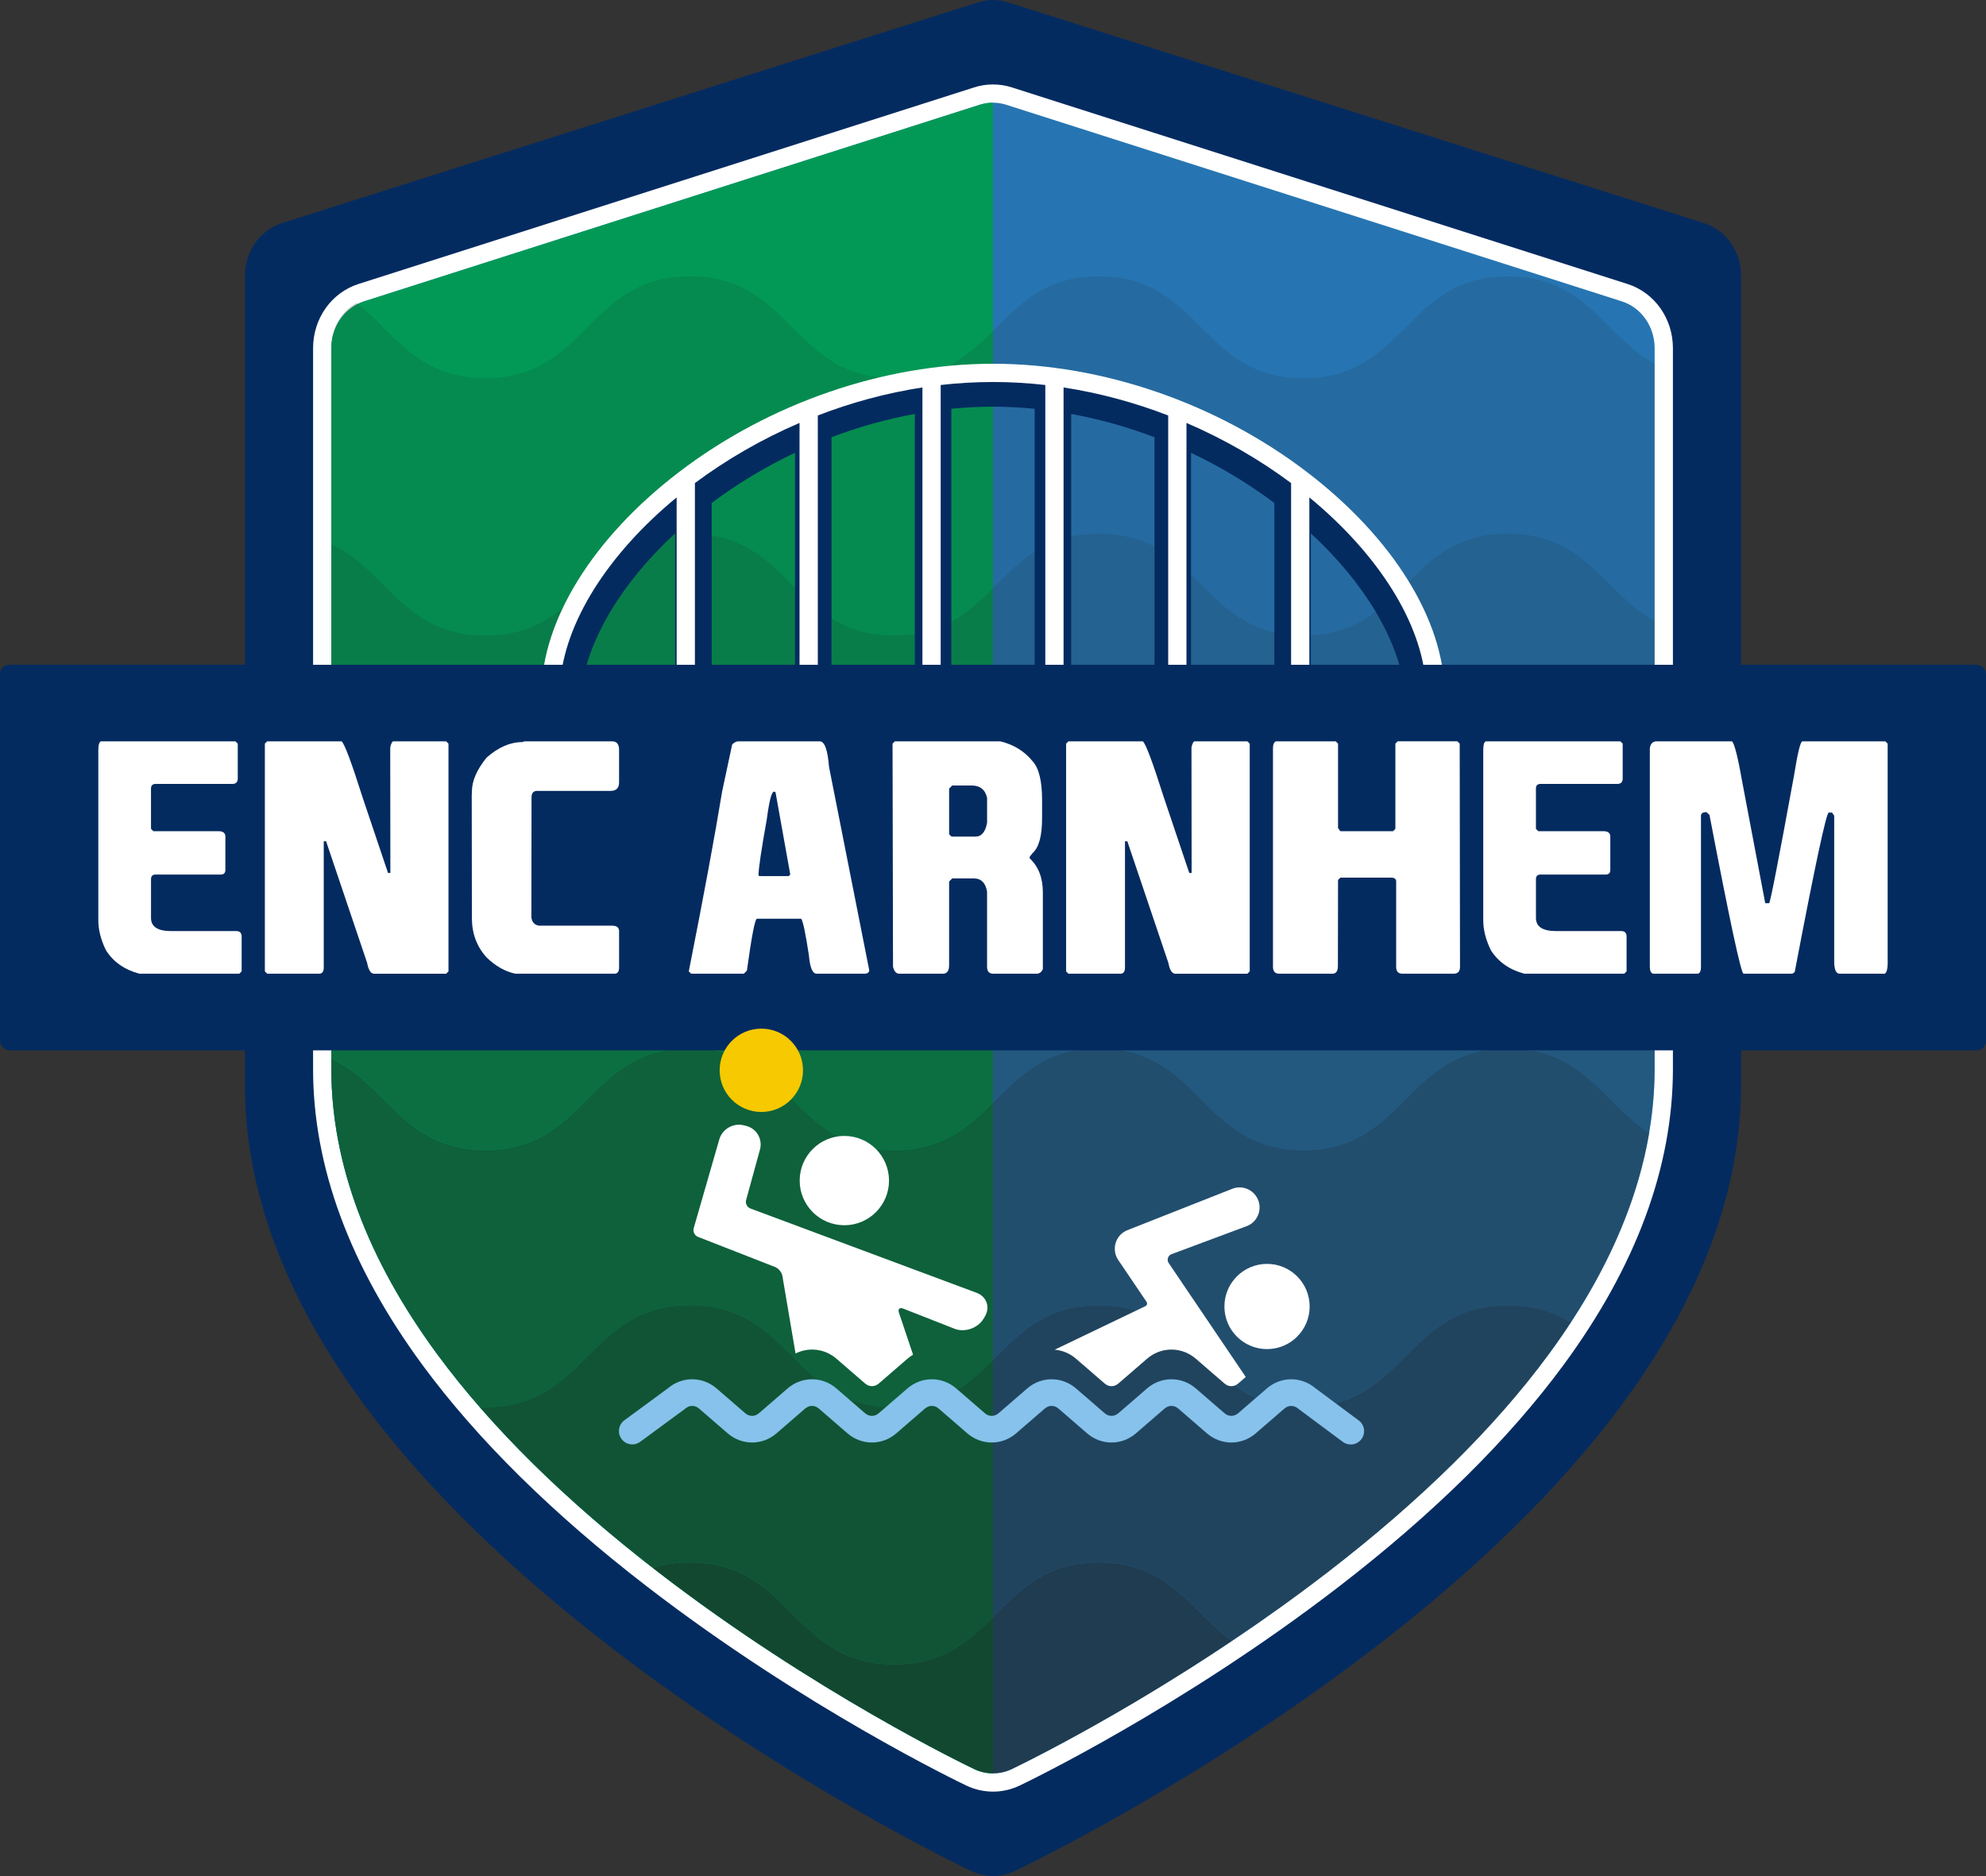
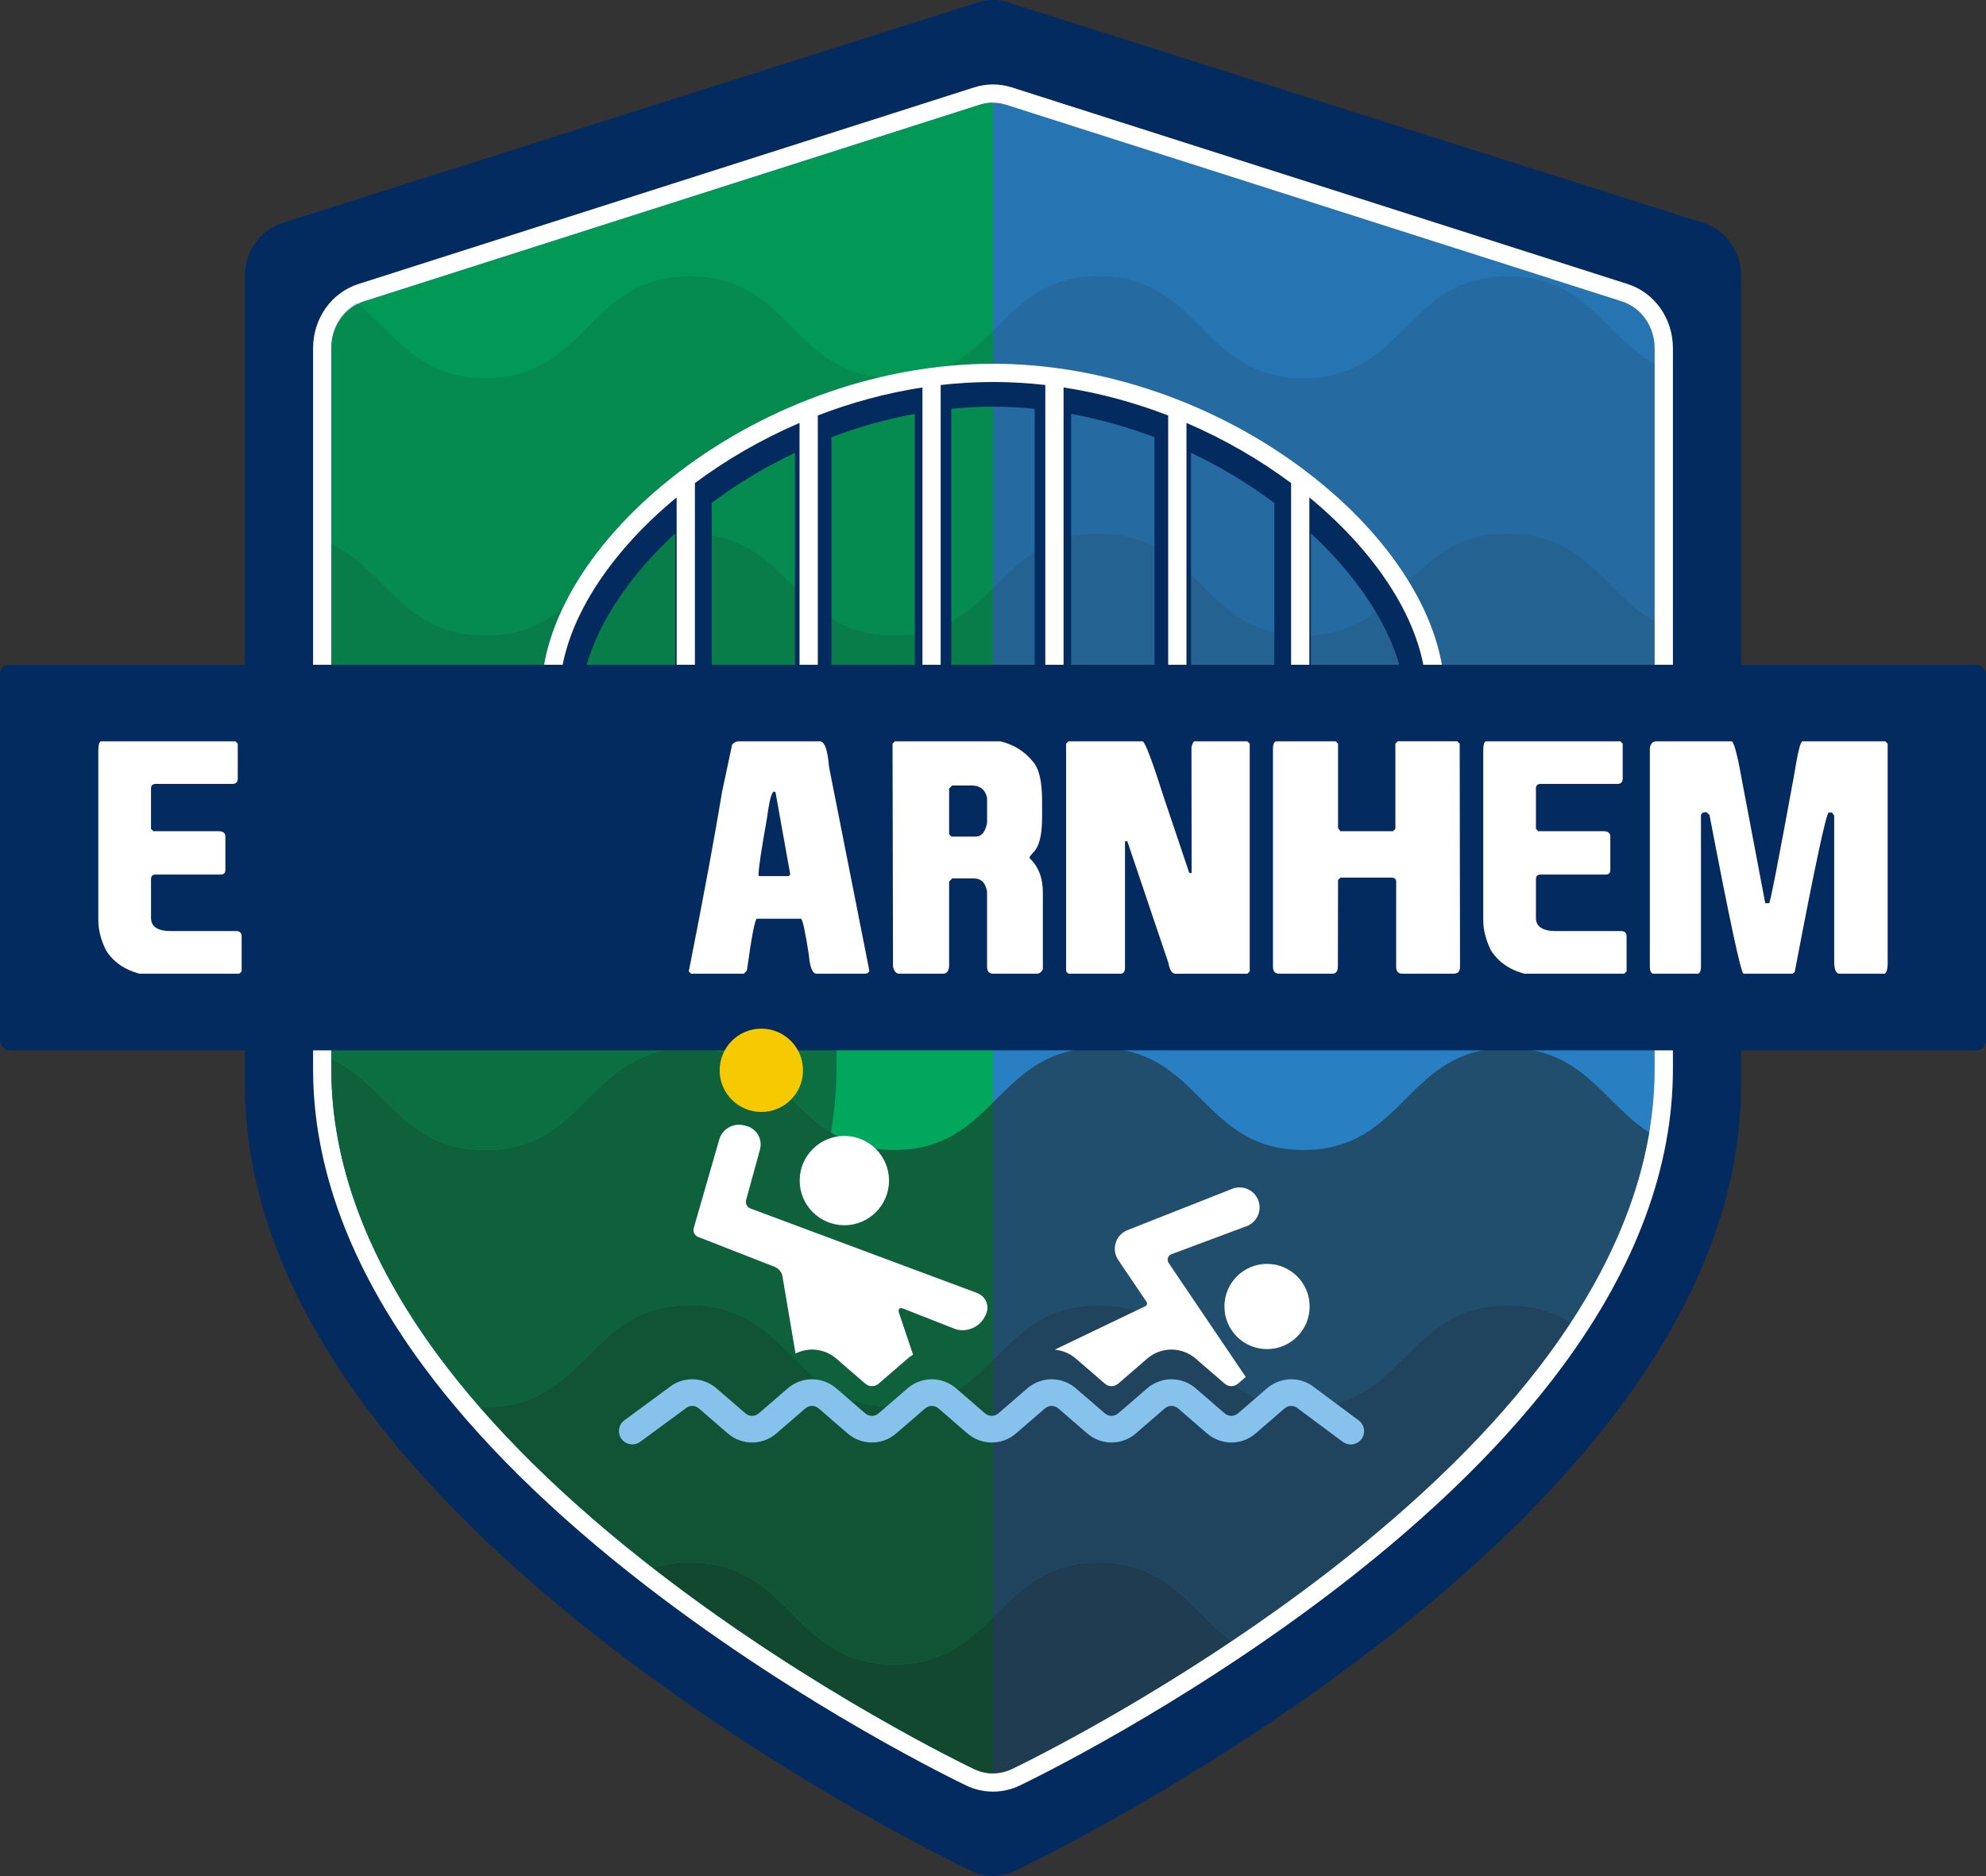
<svg xmlns="http://www.w3.org/2000/svg" viewBox="0 0 1338 1264.18">
  <rect x="0" y="0" width="1338" height="1264.18" fill="#333333" stroke="none" />
  <defs>
    <style>
      .cls-1 {
        opacity: .4;
      }

      .cls-1, .cls-2, .cls-3, .cls-4, .cls-5, .cls-6, .cls-7, .cls-8, .cls-9, .cls-10, .cls-11, .cls-12, .cls-13 {
        stroke-width: 0px;
      }

      .cls-1, .cls-3, .cls-5, .cls-7, .cls-9, .cls-10, .cls-11 {
        fill: #1d1d1b;
        mix-blend-mode: multiply;
      }

      .cls-2 {
        fill: #042b60;
      }

      .cls-3 {
        opacity: .1;
      }

      .cls-4 {
        fill: #86c2eb;
      }

      .cls-5 {
        opacity: .5;
      }

      .cls-6 {
        fill: #00a75d;
      }

      .cls-7 {
        opacity: .3;
      }

      .cls-8 {
        fill: #2880c3;
      }

      .cls-9 {
        opacity: .68;
      }

      .cls-10 {
        opacity: .6;
      }

      .cls-14 {
        isolation: isolate;
      }

      .cls-11 {
        opacity: .2;
      }

      .cls-12 {
        fill: #fff;
      }

      .cls-13 {
        fill: #f6c900;
      }
    </style>
  </defs>
  <g class="cls-14">
    <g id="Laag_2" data-name="Laag 2">
      <g id="Laag_1-2" data-name="Laag 1">
        <g>
          <path class="cls-2" d="M1148.04,150.33L679.07,1.56c-6.57-2.08-13.56-2.08-20.13,0L189.96,150.33c-14.81,4.7-24.96,19.12-24.96,35.47v545.46c0,70.95,27.16,143.57,80.74,215.86,40.91,55.21,97.52,110.65,168.24,164.78,118.81,90.93,235.79,146.71,240.72,149.04,4.55,2.16,9.43,3.23,14.31,3.23s9.76-1.08,14.31-3.23c4.92-2.33,121.91-58.11,240.71-149.04,70.72-54.13,127.32-109.57,168.24-164.78,53.57-72.29,80.73-144.91,80.73-215.86V185.8c0-16.36-10.14-30.77-24.96-35.47Z" />
          <path class="cls-8" d="M669,1201.12c-5.32,0-10.46-1.17-15.31-3.48-4.36-2.08-108.19-51.86-214.01-133.4-63.01-48.56-113.48-98.34-150-147.96-48.18-65.45-72.6-131.35-72.6-195.87V234.66c0-17.37,10.59-32.42,26.36-37.45l414.79-132.48c3.5-1.12,7.12-1.68,10.77-1.68h0c3.65,0,7.28.57,10.78,1.68l414.78,132.47c15.76,5.03,26.36,20.08,26.36,37.45v485.74c0,64.52-24.43,130.43-72.6,195.87-36.53,49.62-86.99,99.41-150,147.96-105.7,81.46-209.63,131.32-214.01,133.41-4.83,2.31-9.98,3.48-15.3,3.48Z" />
          <path class="cls-12" d="M669,69.21c3,0,6,.46,8.9,1.39l414.78,132.48c13.11,4.18,22.08,17.03,22.08,31.59v485.74c0,63.18-24.02,127.86-71.4,192.23-36.19,49.16-86.25,98.53-148.8,146.74-105.08,80.98-208.55,130.65-212.9,132.72-4.03,1.92-8.34,2.88-12.66,2.88s-8.63-.96-12.66-2.88c-4.35-2.07-107.82-51.75-212.9-132.72-62.55-48.2-112.61-97.57-148.8-146.74-47.38-64.37-71.41-129.05-71.41-192.23V234.66c0-14.56,8.97-27.41,22.08-31.59l414.79-132.48c2.9-.93,5.9-1.39,8.9-1.39M669,56.9c-4.29,0-8.55.66-12.65,1.98L241.57,191.35c-18.32,5.85-30.64,23.26-30.64,43.31v485.74c0,65.86,24.83,132.99,73.8,199.52,36.86,50.09,87.74,100.28,151.2,149.19,106.25,81.88,210.73,131.99,215.12,134.09,5.67,2.7,11.71,4.08,17.95,4.08s12.29-1.37,17.96-4.08c4.39-2.09,108.93-52.26,215.11-134.08,63.46-48.9,114.33-99.1,151.2-149.19,48.97-66.53,73.8-133.66,73.8-199.52V234.66c0-20.05-12.31-37.46-30.64-43.31L681.65,58.88c-4.1-1.31-8.36-1.97-12.65-1.97h0Z" />
          <path class="cls-6" d="M669,69.23c-3,0-6,.44-8.9,1.37L245.31,203.07c-13.1,4.18-22.08,17.03-22.08,31.59v485.74c0,63.18,24.03,127.85,71.41,192.23,36.19,49.16,86.25,98.53,148.8,146.74,105.08,80.98,208.55,130.65,212.9,132.72,4.02,1.92,8.34,2.88,12.65,2.88V69.23Z" />
          <g>
            <path class="cls-10" d="M1043.36,912.63c5.27-7.15,10.23-14.31,14.92-21.47-11.06-6.94-24.36-11.65-42.37-11.65-68.9,0-68.9,68.7-137.8,68.7s-68.9-68.7-137.79-68.7-68.89,68.7-137.78,68.7-68.89-68.7-137.78-68.7-68.89,68.7-137.78,68.7c-1.29,0-2.55-.04-3.79-.09,31.63,36.36,70.67,72.65,116.54,108.32,7.27-2.28,15.48-3.62,25.04-3.62,68.89,0,68.89,68.7,137.78,68.7s68.89-68.7,137.78-68.7c47.57,0,62.31,32.73,89.55,53.01,20.91-14.03,42.77-29.56,64.7-46.46,62.55-48.2,112.61-97.57,148.8-146.74Z" />
            <path class="cls-5" d="M1058.27,891.16c28.03-42.81,45.72-85.67,52.86-128.04-31.08-19.63-44.46-56.92-95.23-56.92-68.9,0-68.9,68.7-137.8,68.7s-68.9-68.7-137.79-68.7-68.89,68.7-137.78,68.7-68.89-68.7-137.78-68.7-68.89,68.7-137.78,68.7c-55.16,0-66.17-44.04-103.73-61.59v7.09c0,63.18,24.03,127.85,71.41,192.23,8.71,11.83,18.23,23.67,28.53,35.5,1.24.05,2.5.09,3.79.09,68.89,0,68.89-68.7,137.78-68.7s68.89,68.7,137.78,68.7,68.89-68.7,137.78-68.7,68.9,68.7,137.79,68.7,68.9-68.7,137.8-68.7c18.02,0,31.32,4.71,42.37,11.65Z" />
            <path class="cls-9" d="M681.66,1192.09c3.44-1.64,68.95-33.09,148.2-86.26-27.23-20.27-41.98-53.01-89.54-53.01-68.9,0-68.89,68.7-137.78,68.7s-68.89-68.7-137.78-68.7c-9.56,0-17.77,1.34-25.04,3.62,1.25.97,2.47,1.95,3.74,2.92,105.08,80.98,208.55,130.65,212.9,132.72,3.98,1.9,8.24,2.85,12.51,2.88.05,0,.1,0,.15,0,4.32,0,8.63-.96,12.66-2.88Z" />
            <path class="cls-7" d="M1114.76,591.92v-173.31c-33.76-18.9-46.16-59.09-98.86-59.09-68.9,0-68.9,68.7-137.8,68.7s-68.9-68.7-137.79-68.7-68.89,68.7-137.78,68.7-68.89-68.7-137.78-68.7-68.89,68.7-137.78,68.7c-55.16,0-66.17-44.03-103.73-61.59v173.31c37.56,17.56,48.57,61.59,103.73,61.59,68.89,0,68.89-68.7,137.78-68.7s68.89,68.7,137.78,68.7,68.89-68.7,137.78-68.7,68.9,68.7,137.79,68.7,68.9-68.7,137.8-68.7c52.7,0,65.1,40.19,98.86,59.09Z" />
            <path class="cls-11" d="M1114.76,418.61v-173.31c-33.76-18.9-46.16-59.09-98.86-59.09-68.9,0-68.9,68.7-137.8,68.7s-68.9-68.7-137.79-68.7-68.89,68.7-137.78,68.7-68.89-68.7-137.78-68.7-68.89,68.7-137.78,68.7c-45.89,0-61.22-30.47-86.7-50.83-10.3,5.53-17.03,16.83-17.03,29.44v133.11c37.56,17.56,48.57,61.59,103.73,61.59,68.89,0,68.89-68.7,137.78-68.7s68.89,68.7,137.78,68.7,68.89-68.7,137.78-68.7,68.9,68.7,137.79,68.7,68.9-68.7,137.8-68.7c52.7,0,65.1,40.19,98.86,59.09Z" />
-             <path class="cls-1" d="M1015.9,532.83c-68.9,0-68.9,68.7-137.8,68.7s-68.9-68.7-137.79-68.7-68.89,68.7-137.78,68.7-68.89-68.7-137.78-68.7-68.89,68.7-137.78,68.7c-55.16,0-66.17-44.03-103.73-61.59v173.3c37.56,17.56,48.56,61.6,103.73,61.6,68.89,0,68.89-68.7,137.78-68.7s68.89,68.7,137.78,68.7,68.89-68.7,137.78-68.7,68.9,68.7,137.79,68.7,68.9-68.7,137.8-68.7c50.68,0,64.1,37.15,95.06,56.81,2.52-14.63,3.8-29.19,3.8-43.68v-127.35c-33.76-18.9-46.16-59.09-98.86-59.09Z" />
+             <path class="cls-1" d="M1015.9,532.83c-68.9,0-68.9,68.7-137.8,68.7s-68.9-68.7-137.79-68.7-68.89,68.7-137.78,68.7-68.89-68.7-137.78-68.7-68.89,68.7-137.78,68.7c-55.16,0-66.17-44.03-103.73-61.59v173.3c37.56,17.56,48.56,61.6,103.73,61.6,68.89,0,68.89-68.7,137.78-68.7c50.68,0,64.1,37.15,95.06,56.81,2.52-14.63,3.8-29.19,3.8-43.68v-127.35c-33.76-18.9-46.16-59.09-98.86-59.09Z" />
            <path class="cls-3" d="M1092.68,203.07l-414.78-132.48c-5.81-1.86-12-1.86-17.81,0L245.31,203.07c-1.48.47-2.9,1.07-4.27,1.76,25.02,20.35,40.5,50.2,85.92,50.2,68.89,0,68.89-68.7,137.78-68.7s68.89,68.7,137.78,68.7,68.89-68.7,137.78-68.7,68.9,68.7,137.79,68.7,68.9-68.7,137.8-68.7c52.7,0,65.1,40.19,98.86,59.09v-10.74c0-14.56-8.97-27.41-22.08-31.59Z" />
          </g>
        </g>
        <g>
          <path class="cls-2" d="M879.27,323.81c-60.31-47.27-136.96-74.38-210.27-74.38s-149.96,27.11-210.27,74.38c-58.03,45.48-92.67,103.2-92.67,154.4v12.3h605.89v-12.3c0-51.2-34.64-108.93-92.67-154.4ZM802.41,305.12c19.72,9.35,38.6,20.68,56.13,33.8v126.99h-56.13v-160.79ZM777.8,465.91h-56.13v-186.98c18.95,3.47,37.79,8.75,56.13,15.7v171.28ZM697.06,275.46v190.45h-56.13v-190.45c9.38-.93,18.75-1.42,28.06-1.42s18.68.49,28.06,1.42ZM479.47,338.92c17.52-13.12,36.41-24.45,56.13-33.8v160.79h-56.13v-126.99ZM560.2,294.63c18.34-6.95,37.17-12.23,56.13-15.7v186.98h-56.13v-171.28ZM454.86,359.39v106.51h-63.41c4.42-34.9,27.16-72.98,63.41-106.51ZM883.14,465.91v-106.51c36.25,33.53,58.99,71.61,63.41,106.51h-63.41Z" />
          <path class="cls-12" d="M880.58,318.13c-60.72-46.41-137.84-73.02-211.58-73.02s-150.86,26.62-211.58,73.02c-57.99,44.32-92.62,100.25-92.62,149.61v6.15h608.4v-6.15c0-49.36-34.62-105.29-92.62-149.61ZM799.34,284.98c25.75,11.07,49.53,24.91,70.49,40.54v136.07h-70.49v-176.61ZM787.03,461.59h-70.49v-200.5c24.46,3.75,48.13,10.25,70.49,18.88v181.62ZM704.24,259.43v202.15h-70.49v-202.15c11.61-1.32,23.38-2.02,35.24-2.02s23.63.7,35.24,2.02ZM550.97,279.96c22.36-8.62,46.02-15.13,70.49-18.88v200.5h-70.49v-181.62ZM538.66,461.59h-70.49v-136.07c20.96-15.63,44.74-29.47,70.49-40.54v176.61ZM455.87,335.17v126.42h-78.57c2.68-42.05,32.5-88.47,78.57-126.42ZM882.13,461.59v-126.42c46.06,37.95,75.89,84.37,78.57,126.42h-78.57Z" />
        </g>
        <g>
          <rect class="cls-2" y="447.98" width="1338" height="259.79" rx="6.21" ry="6.21" />
          <g>
            <path class="cls-12" d="M68.31,499.54h90.3l1.57,1.57v23.49c0,2.44-1.22,3.65-3.65,3.65h-51.67c-2.09,0-3.13,1.04-3.13,3.13v27.14l1.57,1.57h43.84c3.13,0,4.7,1.22,4.7,3.65v22.44c0,2.09-1.04,3.13-3.13,3.13h-43.84c-2.09,0-3.13,1.04-3.13,3.13v26.1c0,5.92,4.52,8.87,13.57,8.87h43.84c2.43,0,3.65,1.22,3.65,3.65v23.49l-1.57,1.57h-67.33c-9.95-2.64-17.43-7.86-22.44-15.66-3.48-7.03-5.22-13.81-5.22-20.36v-114.31c0-4.18.7-6.26,2.09-6.26Z" />
-             <path class="cls-12" d="M180.01,499.54h50.11c1.95,1.53,6.65,14.06,14.09,37.58l17.22,51.15h1.57l-.1-84.66c.63-2.71,1.36-4.07,2.19-4.07h35.49l1.57,1.57v153.46l-1.57,1.57h-48.54c-2.23,0-3.79-2.43-4.7-7.31l-27.66-81.95h-1.57v85.08c0,2.78-1.04,4.18-3.13,4.18h-34.97l-1.57-1.57v-153.46l1.57-1.57Z" />
-             <path class="cls-12" d="M353.4,499.54h58.98c3.13,0,4.7,1.91,4.7,5.74v21.92c0,3.83-1.91,5.74-5.74,5.74h-49.06c-2.71-.14-4.11,1.25-4.18,4.18l-.1,81.01c.42,3.34,2.16,5.22,5.22,5.64h49.17c3.13,0,4.7,1.22,4.7,3.65v24.53c0,2.78-1.04,4.18-3.13,4.18h-66.81c-6.96-1.53-13.4-5.18-19.31-10.96-6.61-7.24-9.92-16.11-9.92-26.62l-.1-82.47.1-2.61c0-7.17,3.3-14.82,9.92-22.97,7.86-6.96,15.87-10.44,24.01-10.44l1.57-.52Z" />
            <path class="cls-12" d="M497.46,499.54h54.81c3.27,0,5.36,5.74,6.26,17.22l27.14,137.28c-.35,1.39-1.39,2.09-3.13,2.09h-32.36c-2.78,0-4.52-4.18-5.22-12.53-2.3-15.03-4.04-23.21-5.22-24.53h-29.75c-1.32,0-3.58,11.66-6.79,34.97l-2.09,2.09h-35.49l-1.57-1.57c10.09-51.01,17.57-91.38,22.44-121.09l6.79-31.84c1.46-1.39,2.85-2.09,4.18-2.09ZM511.03,589.84l.52.52h19.83l1.04-1.04-9.92-55.33-.52-.52h-.52c-1.6,0-3.2,6.09-4.8,18.27-3.76,20.95-5.64,33.65-5.64,38.1Z" />
            <path class="cls-12" d="M602.9,499.54h70.99c9.05,2.16,16.35,6.68,21.92,13.57,4.18,4.66,6.26,13.36,6.26,26.1v12.01c0,11.9-2.09,19.73-6.26,23.49l-2.09,2.61v1.04c5.91,5.57,8.87,13.22,8.87,22.97v51.67c-.91,2.09-2.3,3.13-4.18,3.13h-29.23c-2.79,0-4.18-1.57-4.18-4.7v-50.63c-1.04-5.91-4-8.87-8.87-8.87h-14.61l-2.09,2.09v56.37c0,3.83-1.39,5.74-4.18,5.74h-29.44c-2.02,0-3.41-1.57-4.18-4.7l-.31-150.32,1.57-1.57ZM639.44,531.38v30.8l1.57,1.57h16.18c4.1,0,6.71-3.13,7.83-9.4v-16.7c-1.25-5.57-4.73-8.35-10.44-8.35h-13.05l-2.09,2.09Z" />
            <path class="cls-12" d="M719.82,499.54h50.11c1.95,1.53,6.64,14.06,14.09,37.58l17.22,51.15h1.57l-.1-84.66c.63-2.71,1.36-4.07,2.19-4.07h35.49l1.57,1.57v153.46l-1.57,1.57h-48.54c-2.23,0-3.79-2.43-4.7-7.31l-27.66-81.95h-1.57v85.08c0,2.78-1.04,4.18-3.13,4.18h-34.97l-1.57-1.57v-153.46l1.57-1.57Z" />
            <path class="cls-12" d="M859.7,499.54h40.19l1.57,1.57v56.89l1.57,2.09h35.49l1.57-1.57v-57.42l1.57-1.57h40.19l1.57,1.57.21,150.32c0,3.13-1.39,4.7-4.18,4.7h-34.66c-2.79,0-4.18-1.57-4.18-4.7v-57.94c-.35-1.39-1.39-2.09-3.13-2.09h-34.45l-1.57,1.57-.1,57.94c0,3.48-1.22,5.22-3.65,5.22h-35.91c-2.79,0-4.18-1.57-4.18-4.7v-147.19c0-2.64.69-4.21,2.09-4.7Z" />
            <path class="cls-12" d="M1001.36,499.54h90.3l1.57,1.57v23.49c0,2.44-1.22,3.65-3.65,3.65h-51.67c-2.09,0-3.13,1.04-3.13,3.13v27.14l1.57,1.57h43.84c3.13,0,4.7,1.22,4.7,3.65v22.44c0,2.09-1.04,3.13-3.13,3.13h-43.84c-2.09,0-3.13,1.04-3.13,3.13v26.1c0,5.92,4.52,8.87,13.57,8.87h43.84c2.43,0,3.65,1.22,3.65,3.65v23.49l-1.57,1.57h-67.33c-9.95-2.64-17.43-7.86-22.44-15.66-3.48-7.03-5.22-13.81-5.22-20.36v-114.31c0-4.18.69-6.26,2.09-6.26Z" />
            <path class="cls-12" d="M1116.19,499.54h50.63c1.67,1.18,4.11,10.93,7.31,29.23l15.14,79.86h2.61c.7,0,6.26-28.53,16.7-85.6,2.51-15.66,4.42-23.49,5.74-23.49h55.85l1.57,1.57v144.58c.28,7.66-.77,11.13-3.13,10.44h-29.23c-2.44,0-3.65-2.78-3.65-8.35v-98.13l-1.46-2.09h-2.19c-1.67,0-9.33,35.84-22.97,107.52l-1.57,1.04h-32.88c-1.67,0-9.33-35.67-22.96-107l-2.09-1.88c-2.37.07-3.59.87-3.65,2.4v100.74c.14,3.97-.73,5.88-2.61,5.74h-29.75c-1.39-.49-2.09-2.05-2.09-4.7v-147.19c.42-3.13,1.98-4.7,4.7-4.7Z" />
          </g>
        </g>
        <g>
          <path class="cls-4" d="M910.01,973.36c-1.87,0-3.75-.58-5.37-1.78l-29.51-21.96c-.18-.13-.35-.27-.52-.41-2.84-2.46-6.51-2.46-9.35,0l-19.23,16.64c-9.53,8.25-23.37,8.25-32.91,0l-19.23-16.64c-2.84-2.46-6.51-2.46-9.35,0l-19.23,16.64c-9.53,8.25-23.38,8.25-32.91,0l-19.23-16.64c-2.84-2.46-6.51-2.46-9.35,0l-19.23,16.64c-9.54,8.25-23.37,8.25-32.91,0l-19.23-16.64c-2.84-2.46-6.51-2.46-9.35,0l-19.23,16.64c-9.53,8.25-23.37,8.25-32.91,0l-19.23-16.64c-2.84-2.46-6.51-2.46-9.35,0l-19.23,16.64c-9.53,8.25-23.37,8.25-32.91,0l-19.23-16.64c-2.84-2.46-6.51-2.46-9.35,0-.18.16-.37.3-.56.45l-29.79,21.9c-4.01,2.95-9.64,2.08-12.58-1.92-2.94-4-2.08-9.64,1.92-12.58l29.53-21.71c9.52-8,23.17-7.91,32.61.26l19.23,16.64c2.84,2.46,6.51,2.46,9.35,0l19.23-16.64c9.53-8.25,23.37-8.25,32.91,0l19.23,16.64c2.84,2.46,6.51,2.46,9.35,0l19.23-16.64c9.53-8.25,23.37-8.25,32.91,0l19.23,16.64c2.84,2.46,6.51,2.46,9.35,0l19.23-16.64c9.53-8.25,23.37-8.25,32.91,0l19.23,16.64c2.84,2.46,6.51,2.46,9.35,0l19.23-16.64c9.53-8.25,23.38-8.25,32.91,0l19.23,16.64c2.84,2.46,6.51,2.46,9.35,0l19.23-16.64c9.44-8.17,23.11-8.25,32.63-.24l29.27,21.78c3.99,2.97,4.81,8.61,1.85,12.59-1.77,2.37-4.48,3.63-7.23,3.63Z" />
          <circle class="cls-12" cx="568.85" cy="795.54" r="30.09" />
          <circle class="cls-13" cx="512.92" cy="721.22" r="28.08" />
          <path class="cls-12" d="M470.26,833.47l51.97,20.33c2.27.89,4.45,3.56,4.87,5.96l8.87,52.29c8.9-4.45,19.71-3.28,27.58,3.54l19.23,16.64c2.84,2.46,6.51,2.46,9.35,0l19.23-16.64c1.2-1.04,2.46-1.94,3.78-2.72l-9.54-28.42c-.77-2.31.47-3.52,2.76-2.71l35.22,13.83c6.91,2.39,15.5-.8,19.17-7.13l.83-1.41c3.67-6.33,1.07-13.47-5.81-15.94l-152.12-56.71c-2.3-.83-3.63-3.4-2.98-5.75l9.33-33.98c1.93-7.06-2.25-14.21-9.34-15.98l-1.55-.38c-7.1-1.77-14.49,2.49-16.52,9.52l-17.23,59.81c-.66,2.35.64,4.97,2.91,5.86Z" />
          <circle class="cls-12" cx="853.62" cy="880.38" r="28.71" />
          <path class="cls-12" d="M753.36,849s0,.01,0,.02t0,0s0,.01.01.02l19.08,28.21c.73,1.07.26,2.54-.96,2.99l-60.93,29.25c5.14.43,10.19,2.46,14.39,6.1l19.23,16.64c2.84,2.46,6.51,2.46,9.35,0l19.23-16.64c9.53-8.25,23.38-8.25,32.91,0l19.23,16.64c2.84,2.46,6.51,2.46,9.35,0l5.04-4.36-51.92-76.77c-1.39-2.05-.59-4.86,1.66-5.88l51.64-19.28c6.79-3.07,9.8-11.07,6.73-17.87-3.08-6.79-11.07-9.8-17.87-6.73l-70.31,27.74c-.66.29-1.31.63-1.94,1.03-.2.13-.4.26-.59.4-2.77,1.98-4.57,4.83-5.29,7.93,0,0,0,0,0,.01,0,0,0,0,0,0-.09.4-.17.8-.22,1.2-.43,3.16.25,6.49,2.17,9.35t0,0Z" />
        </g>
      </g>
    </g>
  </g>
</svg>